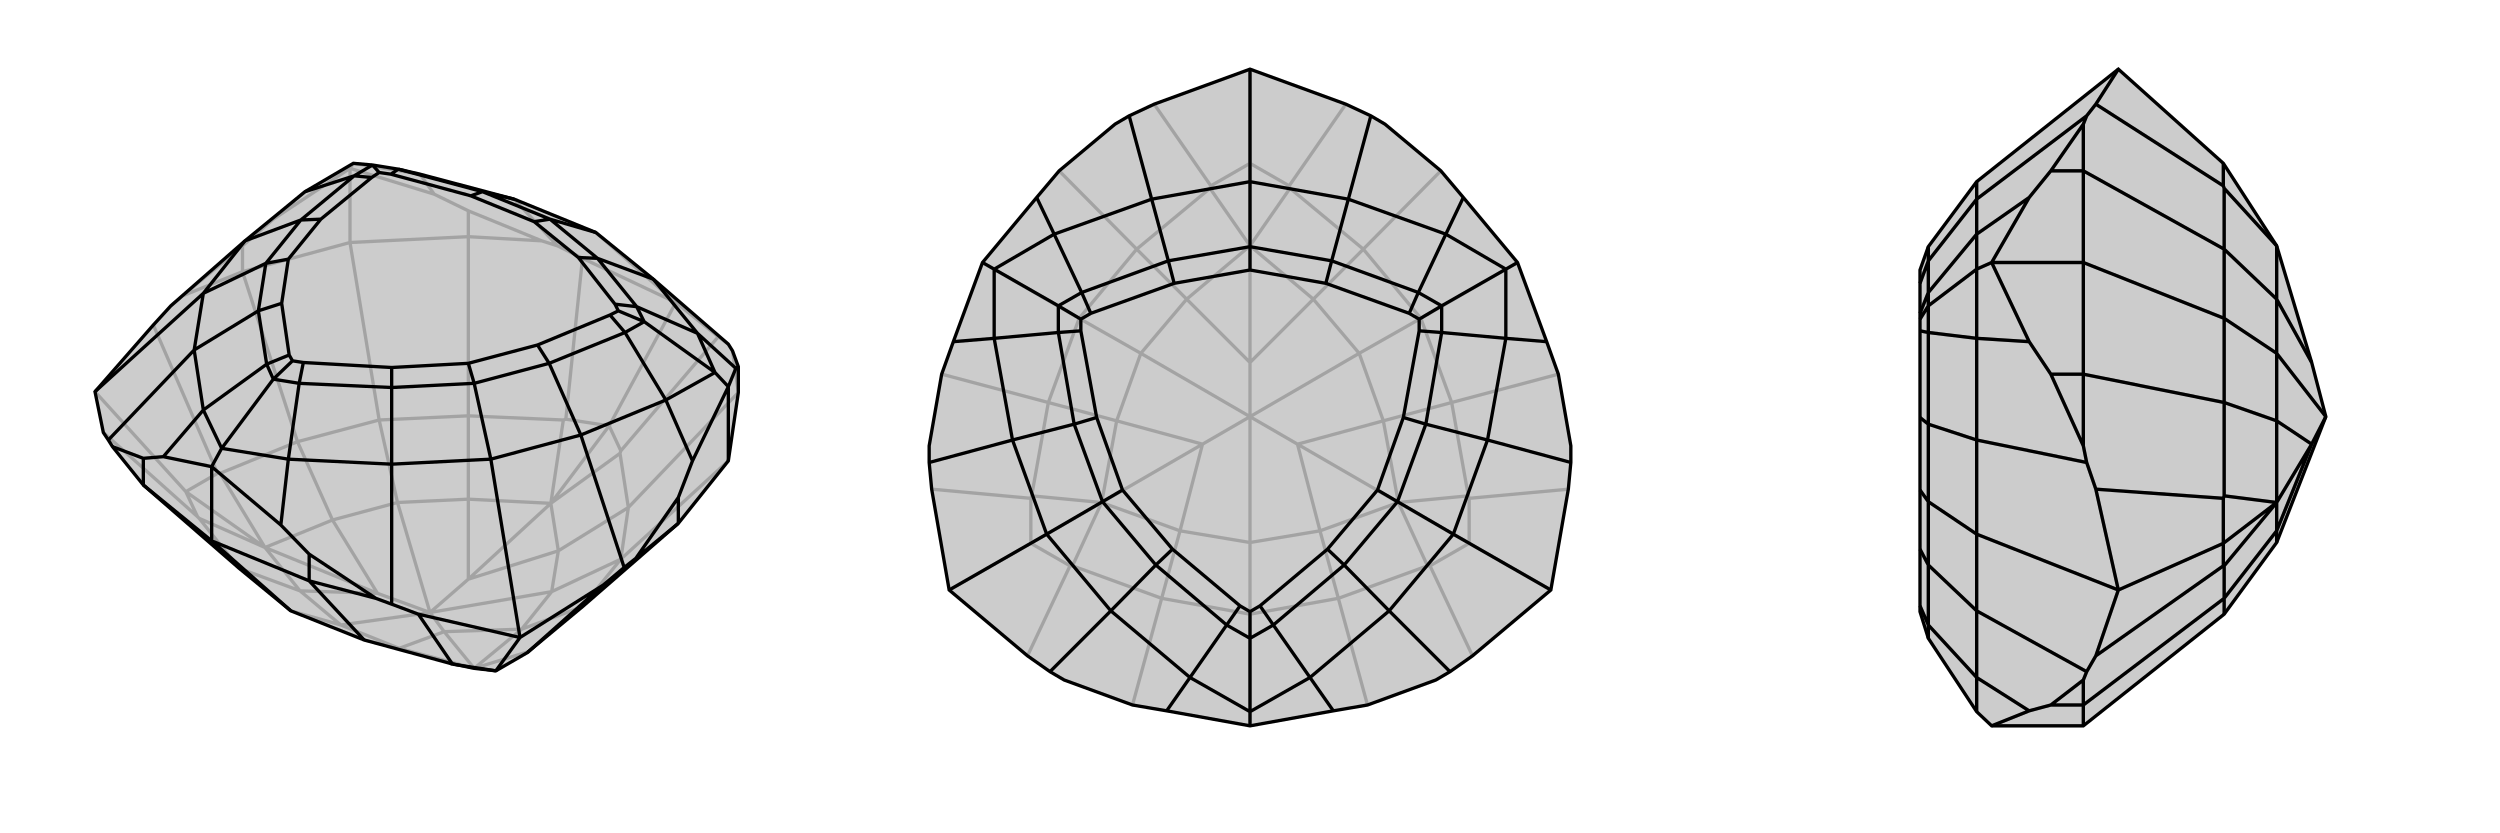
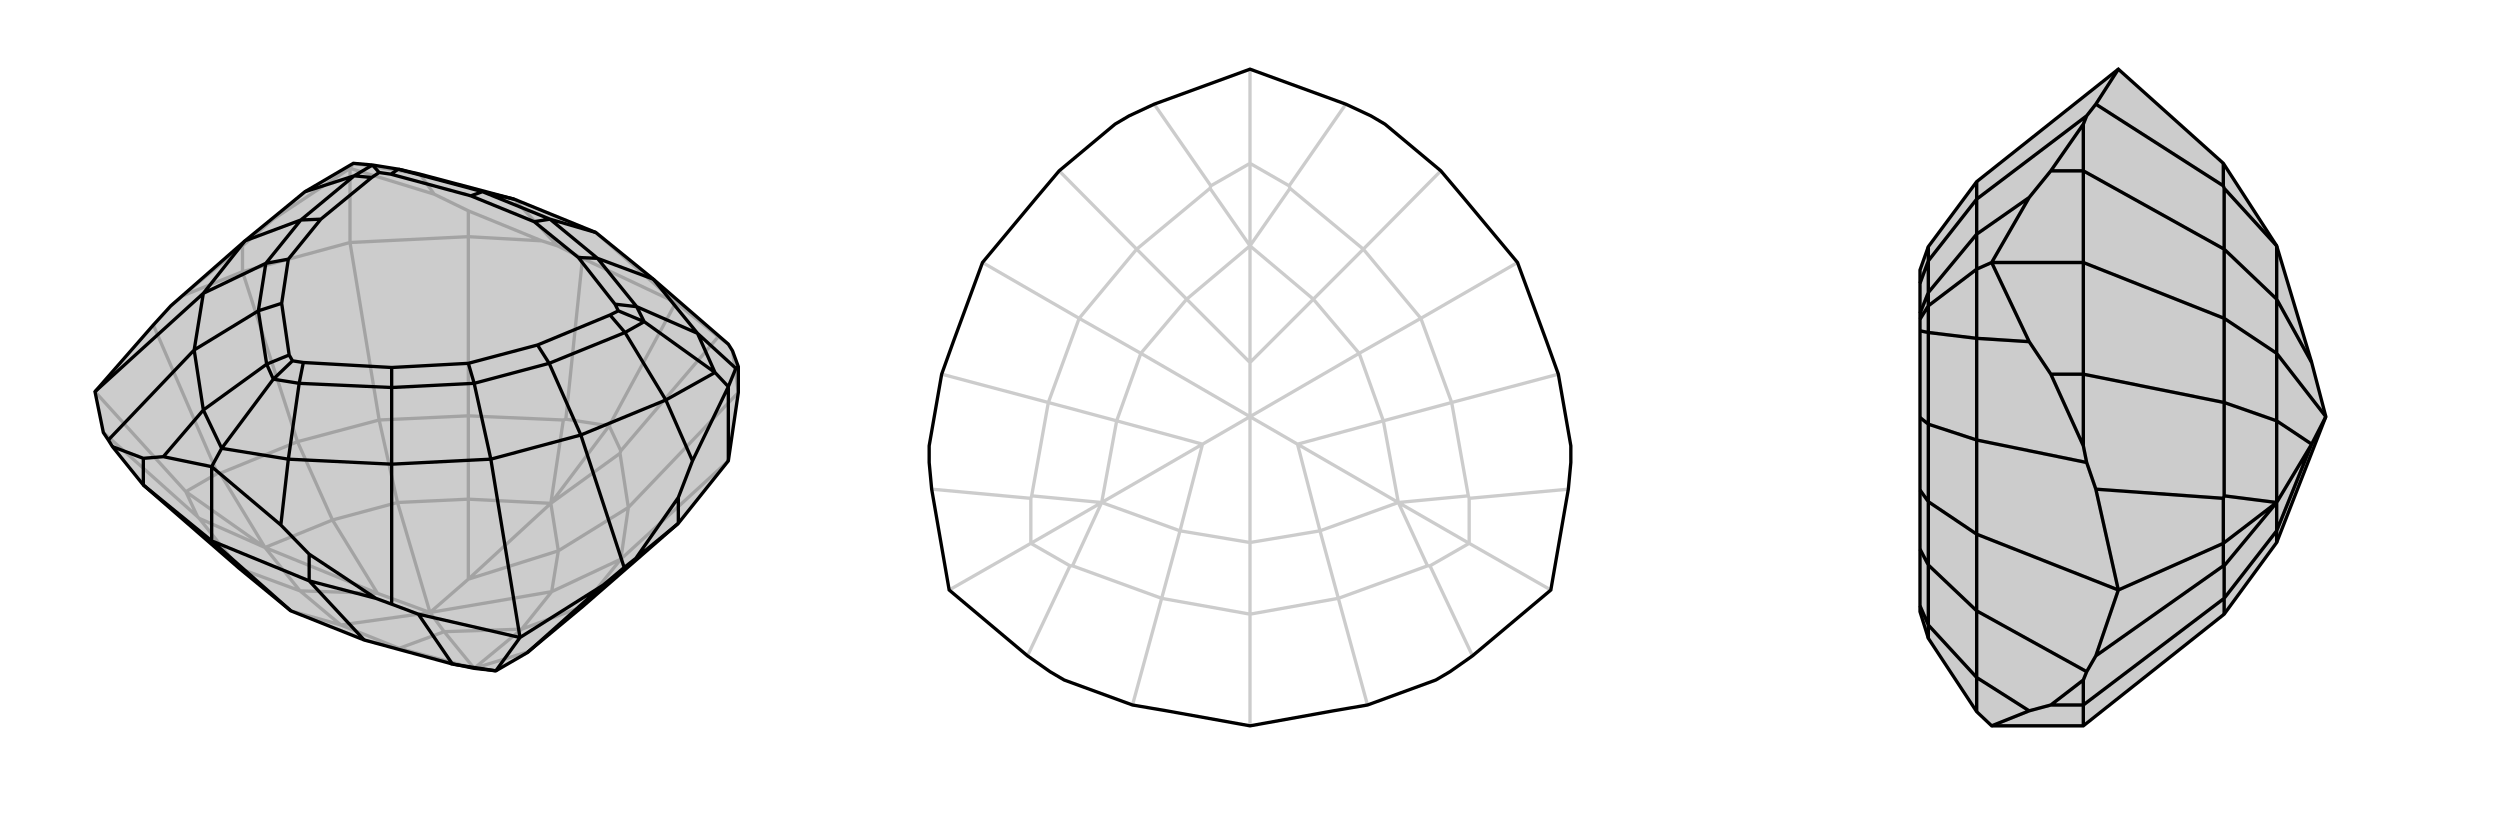
<svg xmlns="http://www.w3.org/2000/svg" viewBox="0 0 3000 1000">
  <g stroke="currentColor" stroke-width="4" fill="none" transform="translate(16 -2)">
    <path fill="currentColor" stroke="none" fill-opacity=".2" d="M858,555L870,473L870,442L863,423L858,415L768,337L699,281L601,241L488,211L462,205L431,200L408,198L350,232L278,291L189,369L168,392L98,472L108,521L114,530L119,538L156,584L271,684L333,735L421,770L524,798L553,804L579,807L617,785L618,784L683,730L798,630z" />
    <path stroke-opacity=".2" d="M546,286L546,255M275,328L275,297M404,293L404,204M715,513L795,365M207,592L98,472M870,473L863,423M729,543L846,406M546,286L634,291M663,505L683,312M275,328L203,357M245,570L168,392M221,622L108,521M870,473L738,611M858,555L729,673M546,286L404,293M546,286L546,501M275,328L404,293M275,328L341,532M404,293L439,506M729,543L715,513M729,543L728,546M715,513L663,505M663,505L660,506M715,513L645,606M245,570L207,592M245,570L248,570M207,592L221,622M221,622L223,624M207,592L302,659M618,784L553,804M738,611L728,546M728,546L645,606M546,501L660,506M660,506L645,606M341,532L248,570M248,570L302,659M271,684L223,624M302,659L223,624M421,770L463,780M683,730L729,673M683,730L610,757M738,611L729,673M738,611L654,663M729,673L646,712M546,501L439,506M546,501L546,601M341,532L439,506M341,532L383,626M439,506L461,605M271,684L344,711M333,735L393,752M553,804L463,780M553,804L610,757M553,804L517,760M645,606L654,663M645,606L546,601M645,606L546,697M302,659L383,626M302,659L344,711M302,659L437,714M463,780L393,752M463,780L517,760M610,757L646,712M517,760L610,757M517,760L500,737M654,663L646,712M654,663L546,697M646,712L500,737M546,601L461,605M546,697L546,601M546,697L500,737M461,605L383,626M383,626L437,714M500,737L461,605M344,711L393,752M344,711L437,714M500,737L393,752M500,737L437,714M404,204L312,265M404,204L505,235M404,204L408,198M275,297L203,357M275,297L312,265M203,357L189,369M312,265L350,232M546,255L634,291M546,255L505,235M634,291L653,297M505,235L488,211M846,406L795,365M846,406L858,415M795,365L683,312M683,312L653,297M653,297L601,241M795,365L699,281M408,198L488,211" />
    <path d="M858,555L870,473L870,442L863,423L858,415L768,337L699,281L601,241L488,211L462,205L431,200L408,198L350,232L278,291L189,369L168,392L98,472L108,521L114,530L119,538L156,584L271,684L333,735L421,770L524,798L553,804L579,807L617,785L618,784L683,730L798,630z" />
    <path d="M355,699L355,667M798,630L798,599M858,555L858,466M156,584L156,552M238,651L238,562M579,807L608,767M355,699L435,720M527,799L486,739M798,630L747,672M617,785L708,704M355,699L238,651M355,699L421,770M156,584L238,651M238,651L333,735M579,807L527,799M527,799L524,798M858,466L867,444M858,466L815,555M858,466L842,449M238,562L321,632M238,562L180,550M238,562L250,540M870,442L867,444M867,444L821,402M798,599L747,672M798,599L815,555M747,672L733,683M815,555L783,482M355,667L435,720M355,667L321,632M435,720L454,727M321,632L330,553M156,552L119,538M156,552L180,550M180,550L228,494M608,767L708,704M708,704L733,683M733,683L681,524M608,767L486,739M486,739L454,727M454,727L454,559M608,767L573,553M114,530L217,422M98,472L228,354M842,449L821,402M842,449L783,482M842,449L757,388M250,540L330,553M250,540L228,494M250,540L312,457M821,402L768,337M821,402L748,370M783,482L681,524M783,482L734,401M330,553L454,559M330,553L343,462M228,494L217,422M228,494L304,439M350,232L409,213M768,337L701,312M681,524L573,553M681,524L643,438M454,559L573,553M454,559L454,467M573,553L553,462M217,422L228,354M217,422L294,375M278,291L228,354M278,291L345,266M228,354L303,318M601,241L563,232M699,281L644,265M757,388L748,370M757,388L734,401M757,388L726,375M343,462L312,457M312,457L304,439M312,457L335,435M409,213L431,200M431,200L439,209M748,370L701,312M748,370L722,367M734,401L643,438M734,401L716,380M343,462L454,467M343,462L348,437M304,439L294,375M304,439L331,428M409,213L345,266M409,213L430,215M462,205L563,232M462,205L453,211M701,312L644,265M701,312L678,311M643,438L553,462M643,438L629,416M454,467L553,462M454,467L454,443M553,462L546,438M294,375L303,318M294,375L322,366M345,266L303,318M345,266L369,265M303,318L330,313M563,232L644,265M563,232L549,237M644,265L625,268M726,375L722,367M726,375L716,380M335,435L348,437M335,435L331,428M439,209L430,215M439,209L453,211M722,367L678,311M716,380L629,416M348,437L454,443M331,428L322,366M430,215L369,265M453,211L549,237M678,311L625,268M629,416L546,438M454,443L546,438M322,366L330,313M369,265L330,313M549,237L625,268" />
  </g>
  <g stroke="currentColor" stroke-width="4" fill="none" transform="translate(1000 0)">
-     <path fill="currentColor" stroke="none" fill-opacity=".2" d="M756,237L729,205L662,149L645,139L615,125L500,83L385,125L355,139L338,149L271,205L244,237L179,315L144,410L130,449L115,535L115,555L118,587L139,708L233,787L260,806L277,816L359,846L400,853L500,871L600,853L641,846L723,816L740,806L767,787L861,708L882,587L885,555L885,535L870,449L856,410L821,315z" />
    <path stroke-opacity=".2" d="M763,652L861,708M500,196L500,83M237,652L139,708M716,679L767,787M763,598L882,587M547,223L615,125M453,223L385,125M237,598L118,587M284,679L233,787M641,846L606,718M870,449L742,483M729,205L636,299M821,315L705,382M271,205L364,299M130,449L258,483M179,315L295,382M359,846L394,718M500,871L500,737M763,652L716,679M716,679L713,679M763,652L763,598M763,598L762,595M763,652L678,603M547,223L500,196M547,223L548,226M500,196L453,223M453,223L452,226M500,196L500,295M237,598L237,652M237,598L238,595M237,652L284,679M284,679L287,679M237,652L322,603M606,718L713,679M713,679L678,603M742,483L762,595M762,595L678,603M636,299L548,226M548,226L500,295M364,299L452,226M452,226L500,295M258,483L238,595M238,595L322,603M394,718L287,679M322,603L287,679M606,718L500,737M606,718L584,637M742,483L705,382M742,483L660,505M636,299L705,382M636,299L576,359M705,382L631,424M364,299L295,382M364,299L424,359M258,483L295,382M258,483L340,505M295,382L369,424M394,718L500,737M394,718L416,637M500,737L500,651M678,603L584,637M678,603L660,505M678,603L557,533M500,295L576,359M500,295L424,359M500,295L500,435M322,603L340,505M322,603L416,637M322,603L443,533M584,637L500,651M584,637L557,533M660,505L631,424M557,533L660,505M557,533L500,500M576,359L631,424M576,359L500,435M631,424L500,500M424,359L369,424M500,435L424,359M500,435L500,500M369,424L340,505M340,505L443,533M500,500L369,424M416,637L500,651M416,637L443,533M500,500L500,651M500,500L443,533" />
    <path d="M756,237L729,205L662,149L645,139L615,125L500,83L385,125L355,139L338,149L271,205L244,237L179,315L144,410L130,449L115,535L115,555L118,587L139,708L233,787L260,806L277,816L359,846L400,853L500,871L600,853L641,846L723,816L740,806L767,787L861,708L882,587L885,555L885,535L870,449L856,410L821,315z" />
-     <path d="M821,315L807,323M500,871L500,854M179,315L193,323M756,237L735,281M856,410L807,406M600,853L572,813M400,853L428,813M144,410L193,406M244,237L265,281M645,139L618,239M885,555L785,528M740,806L667,733M861,708L744,641M260,806L333,733M115,555L215,528M139,708L256,641M355,139L382,239M500,83L500,218M807,323L735,281M807,323L807,406M807,323L730,367M500,854L572,813M500,854L428,813M500,854L500,766M193,323L193,406M193,323L265,281M193,323L270,367M735,281L618,239M735,281L702,351M807,406L785,528M807,406L730,399M572,813L667,733M572,813L528,750M428,813L333,733M428,813L472,750M193,406L215,528M193,406L270,399M265,281L382,239M265,281L298,351M618,239L500,218M618,239L598,313M785,528L744,641M785,528L711,509M667,733L744,641M667,733L613,678M744,641L677,602M333,733L256,641M333,733L387,678M215,528L256,641M215,528L289,509M256,641L323,602M382,239L500,218M382,239L402,313M500,218L500,296M730,367L702,351M730,367L730,399M730,367L703,383M528,750L500,766M500,766L472,750M500,766L500,734M270,399L270,367M270,367L298,351M270,367L297,383M702,351L598,313M702,351L691,376M730,399L711,509M730,399L703,397M528,750L613,678M528,750L512,727M472,750L387,678M472,750L488,727M270,399L289,509M270,399L297,397M298,351L402,313M298,351L309,376M598,313L500,296M598,313L591,340M711,509L677,602M711,509L684,501M613,678L677,602M613,678L593,659M677,602L653,588M387,678L323,602M387,678L407,659M289,509L323,602M289,509L316,501M323,602L347,588M402,313L500,296M402,313L409,340M500,296L500,324M703,383L691,376M703,383L703,397M500,734L512,727M500,734L488,727M297,383L297,397M297,383L309,376M691,376L591,340M703,397L684,501M512,727L593,659M488,727L407,659M297,397L316,501M309,376L409,340M591,340L500,324M684,501L653,588M593,659L653,588M407,659L347,588M316,501L347,588M409,340L500,324" />
  </g>
  <g stroke="currentColor" stroke-width="4" fill="none" transform="translate(2000 0)">
    <path fill="currentColor" stroke="none" fill-opacity=".2" d="M669,737L732,651L791,500L774,435L732,295L668,196L542,83L372,218L314,296L304,324L304,340L304,376L304,383L304,397L304,501L304,588L304,659L304,727L304,734L314,766L372,854L390,871L500,871z" />
    <path stroke-opacity=".2" d="M500,205L461,205M500,449L461,449M500,315L390,315M500,846L461,846M668,652L542,708M500,205L500,149M668,223L515,125M500,449L500,535M668,598L515,587M500,846L500,816M668,679L515,787M500,205L500,315M500,205L669,299M500,449L500,315M500,449L669,483M500,315L669,382M500,846L500,871M500,846L669,718M668,196L668,223M668,223L669,226M668,598L668,652M668,598L669,595M668,652L668,679M668,679L669,679M668,652L732,603M669,299L669,226M669,226L732,295M669,483L669,595M669,595L732,603M669,718L669,679M732,603L669,679M669,299L669,382M669,299L732,359M669,483L669,382M669,483L732,505M669,382L732,424M669,718L669,737M669,718L732,637M732,295L732,359M732,603L732,505M732,603L732,637M732,603L774,533M732,359L732,424M774,435L732,359M732,424L732,505M732,505L774,533M791,500L732,424M732,637L732,651M732,637L774,533M791,500L774,533M390,871L435,853M390,315L435,410M390,315L435,237M390,315L372,323M461,846L500,816M461,846L435,853M500,816L504,806M435,853L372,813M461,449L500,535M461,449L435,410M500,535L504,555M435,410L372,406M461,205L500,149M461,205L435,237M500,149L504,139M435,237L372,281M515,787L542,708M515,787L504,806M504,806L372,733M542,708L515,587M515,587L504,555M504,555L372,528M542,708L372,641M542,83L515,125M515,125L504,139M504,139L372,239M372,854L372,813M372,323L372,406M372,323L372,281M372,323L314,367M372,813L372,733M372,813L314,750M372,406L372,528M372,406L314,399M372,281L372,239M372,281L314,351M372,733L372,641M372,733L314,678M372,528L372,641M372,528L314,509M372,641L314,602M372,239L372,218M372,239L314,313M314,766L314,750M314,399L314,367M314,367L314,351M314,367L304,383M314,750L314,678M314,750L304,727M314,399L314,509M314,399L304,397M314,351L314,313M314,351L304,376M314,678L314,602M314,678L304,659M314,509L314,602M314,509L304,501M314,602L304,588M314,313L314,296M314,313L304,340" />
    <path d="M669,737L732,651L791,500L774,435L732,295L668,196L542,83L372,218L314,296L304,324L304,340L304,376L304,383L304,397L304,501L304,588L304,659L304,727L304,734L314,766L372,854L390,871L500,871z" />
    <path d="M500,846L461,846M500,449L461,449M500,205L461,205M500,315L390,315M668,652L542,708M500,846L500,816M668,679L515,787M500,449L500,535M668,598L515,587M500,205L500,149M668,223L515,125M500,846L500,871M500,846L669,718M500,449L500,315M500,449L669,483M500,205L500,315M500,205L669,299M500,315L669,382M668,652L668,679M668,679L669,679M668,652L668,598M668,598L669,595M668,652L732,603M668,223L668,196M668,223L669,226M669,718L669,679M669,679L732,603M669,483L669,595M669,595L732,603M669,299L669,226M669,226L732,295M669,718L669,737M669,718L732,637M669,483L669,382M669,483L732,505M669,299L669,382M669,299L732,359M669,382L732,424M732,603L732,637M732,603L732,505M732,603L774,533M732,295L732,359M732,637L732,651M732,637L774,533M732,505L732,424M774,533L732,505M774,533L791,500M732,359L732,424M732,359L774,435M732,424L791,500M390,315L435,237M390,315L435,410M390,315L372,323M390,871L435,853M461,205L500,149M461,205L435,237M500,149L504,139M435,237L372,281M461,449L500,535M461,449L435,410M500,535L504,555M435,410L372,406M461,846L500,816M461,846L435,853M500,816L504,806M435,853L372,813M515,125L542,83M515,125L504,139M504,139L372,239M542,708L515,587M515,587L504,555M504,555L372,528M542,708L515,787M515,787L504,806M504,806L372,733M542,708L372,641M372,323L372,281M372,323L372,406M372,323L314,367M372,854L372,813M372,281L372,239M372,281L314,351M372,406L372,528M372,406L314,399M372,813L372,733M372,813L314,750M372,239L372,218M372,239L314,313M372,528L372,641M372,528L314,509M372,733L372,641M372,733L314,678M372,641L314,602M314,367L314,351M314,367L314,399M314,367L304,383M314,750L314,766M314,351L314,313M314,351L304,376M314,399L314,509M314,399L304,397M314,750L314,678M314,750L304,727M314,313L314,296M314,313L304,340M314,509L314,602M314,509L304,501M314,678L314,602M314,678L304,659M314,602L304,588" />
  </g>
</svg>